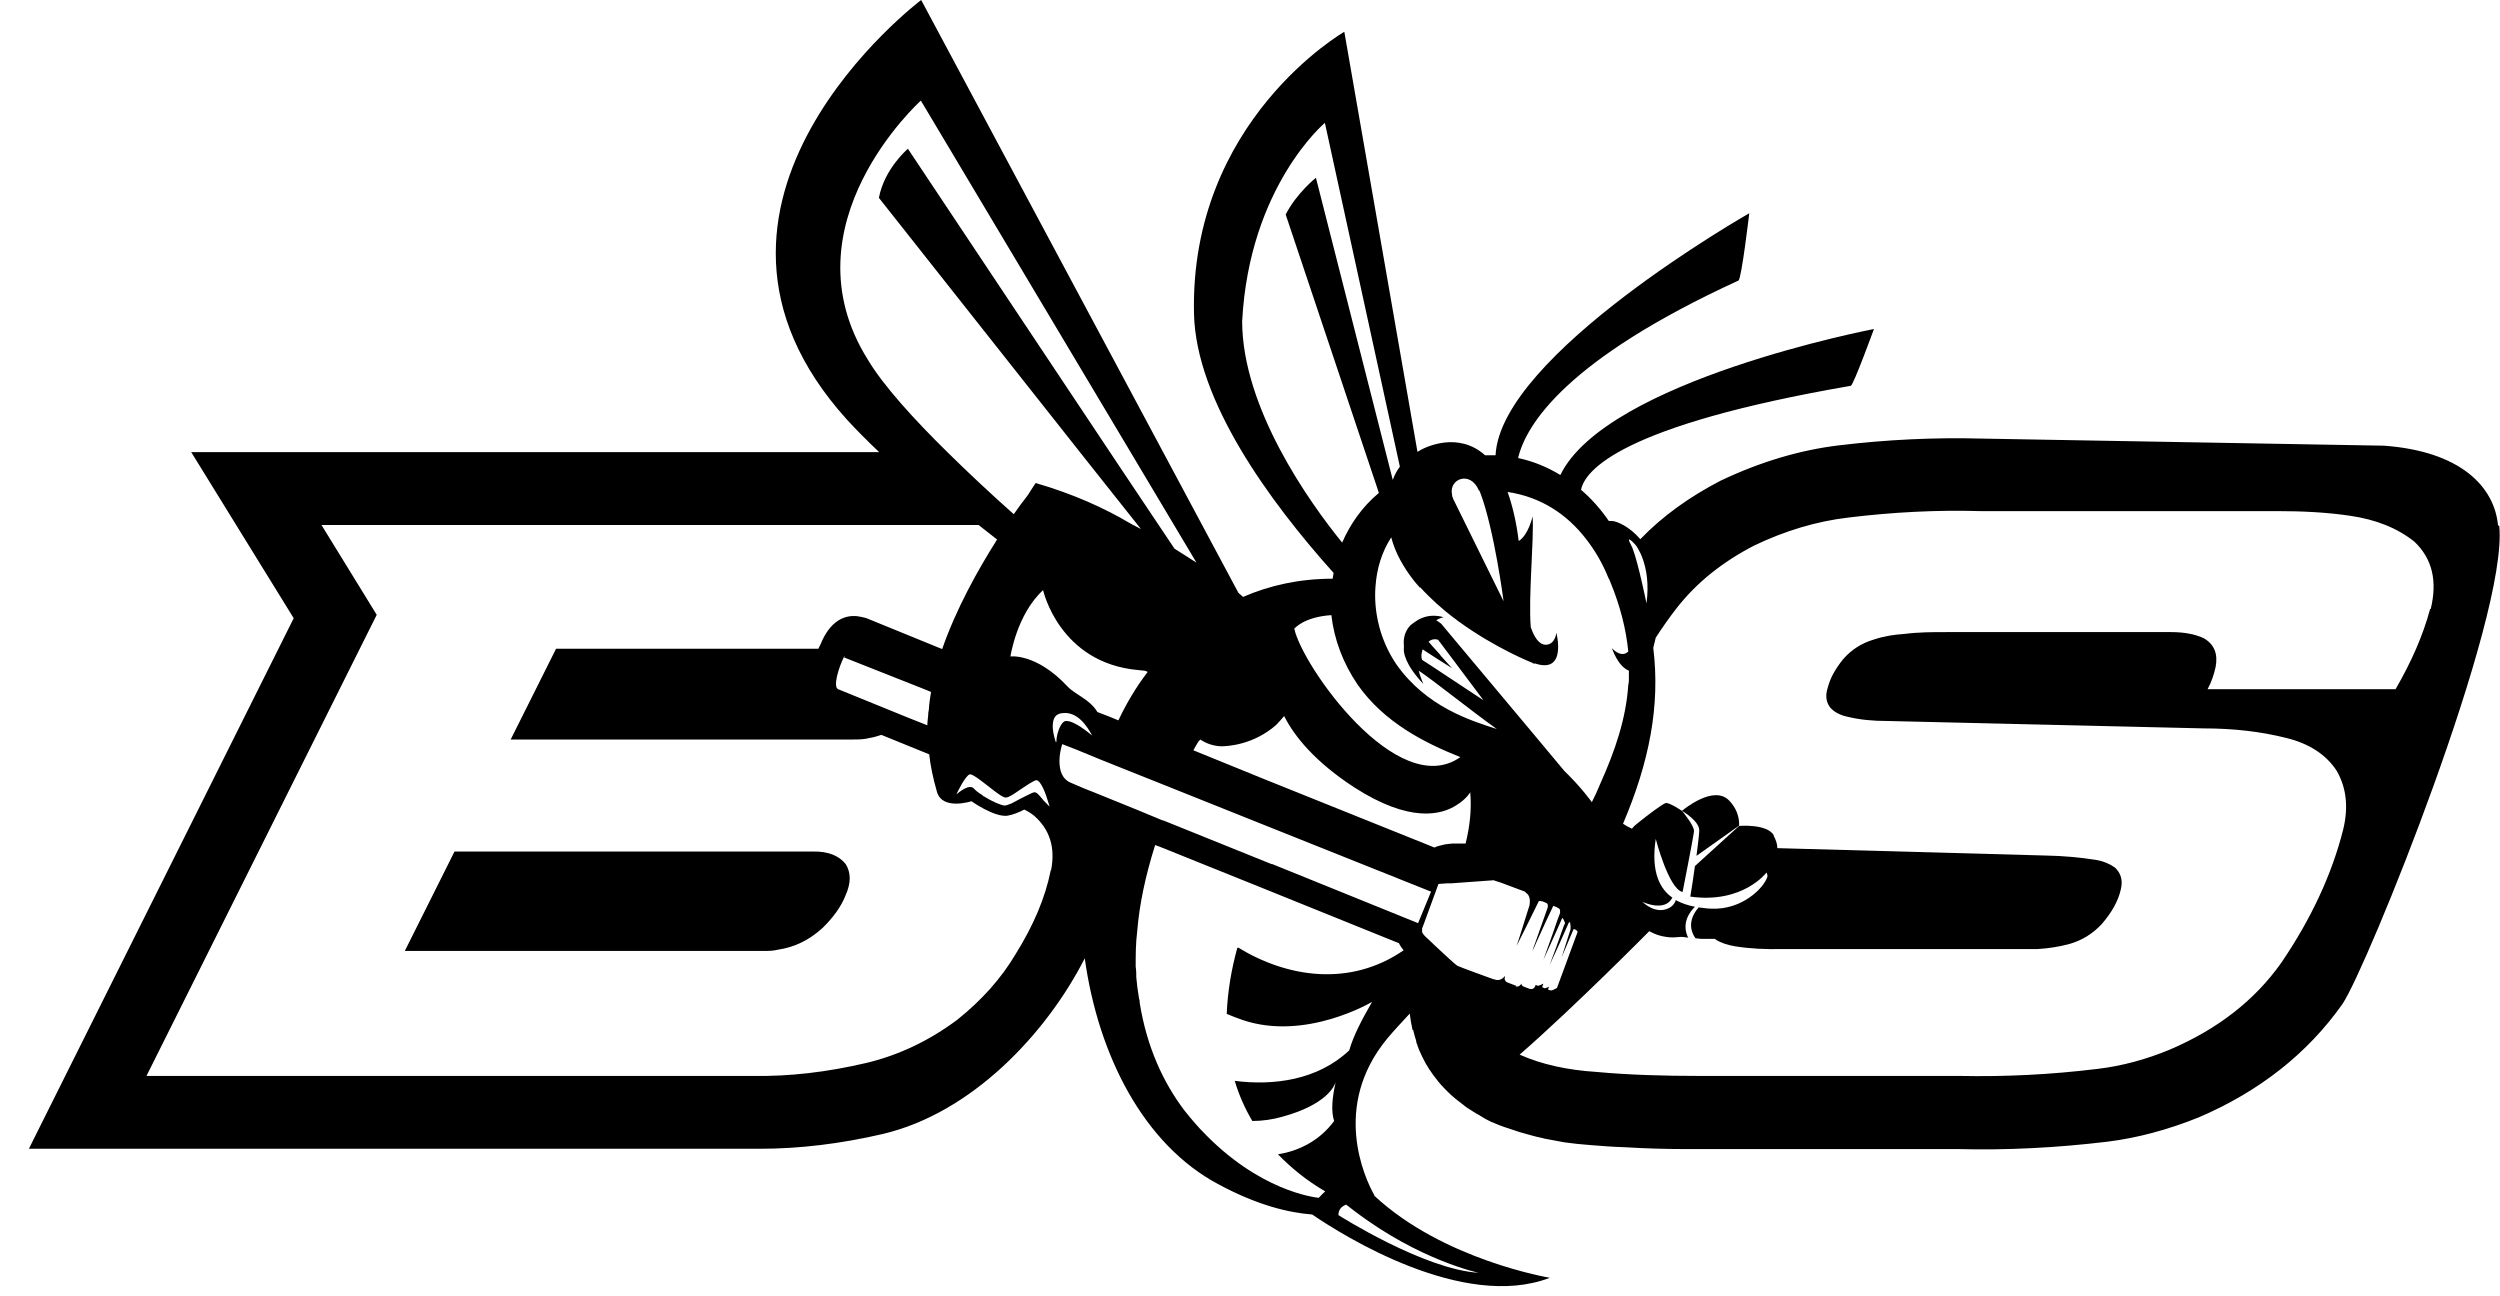
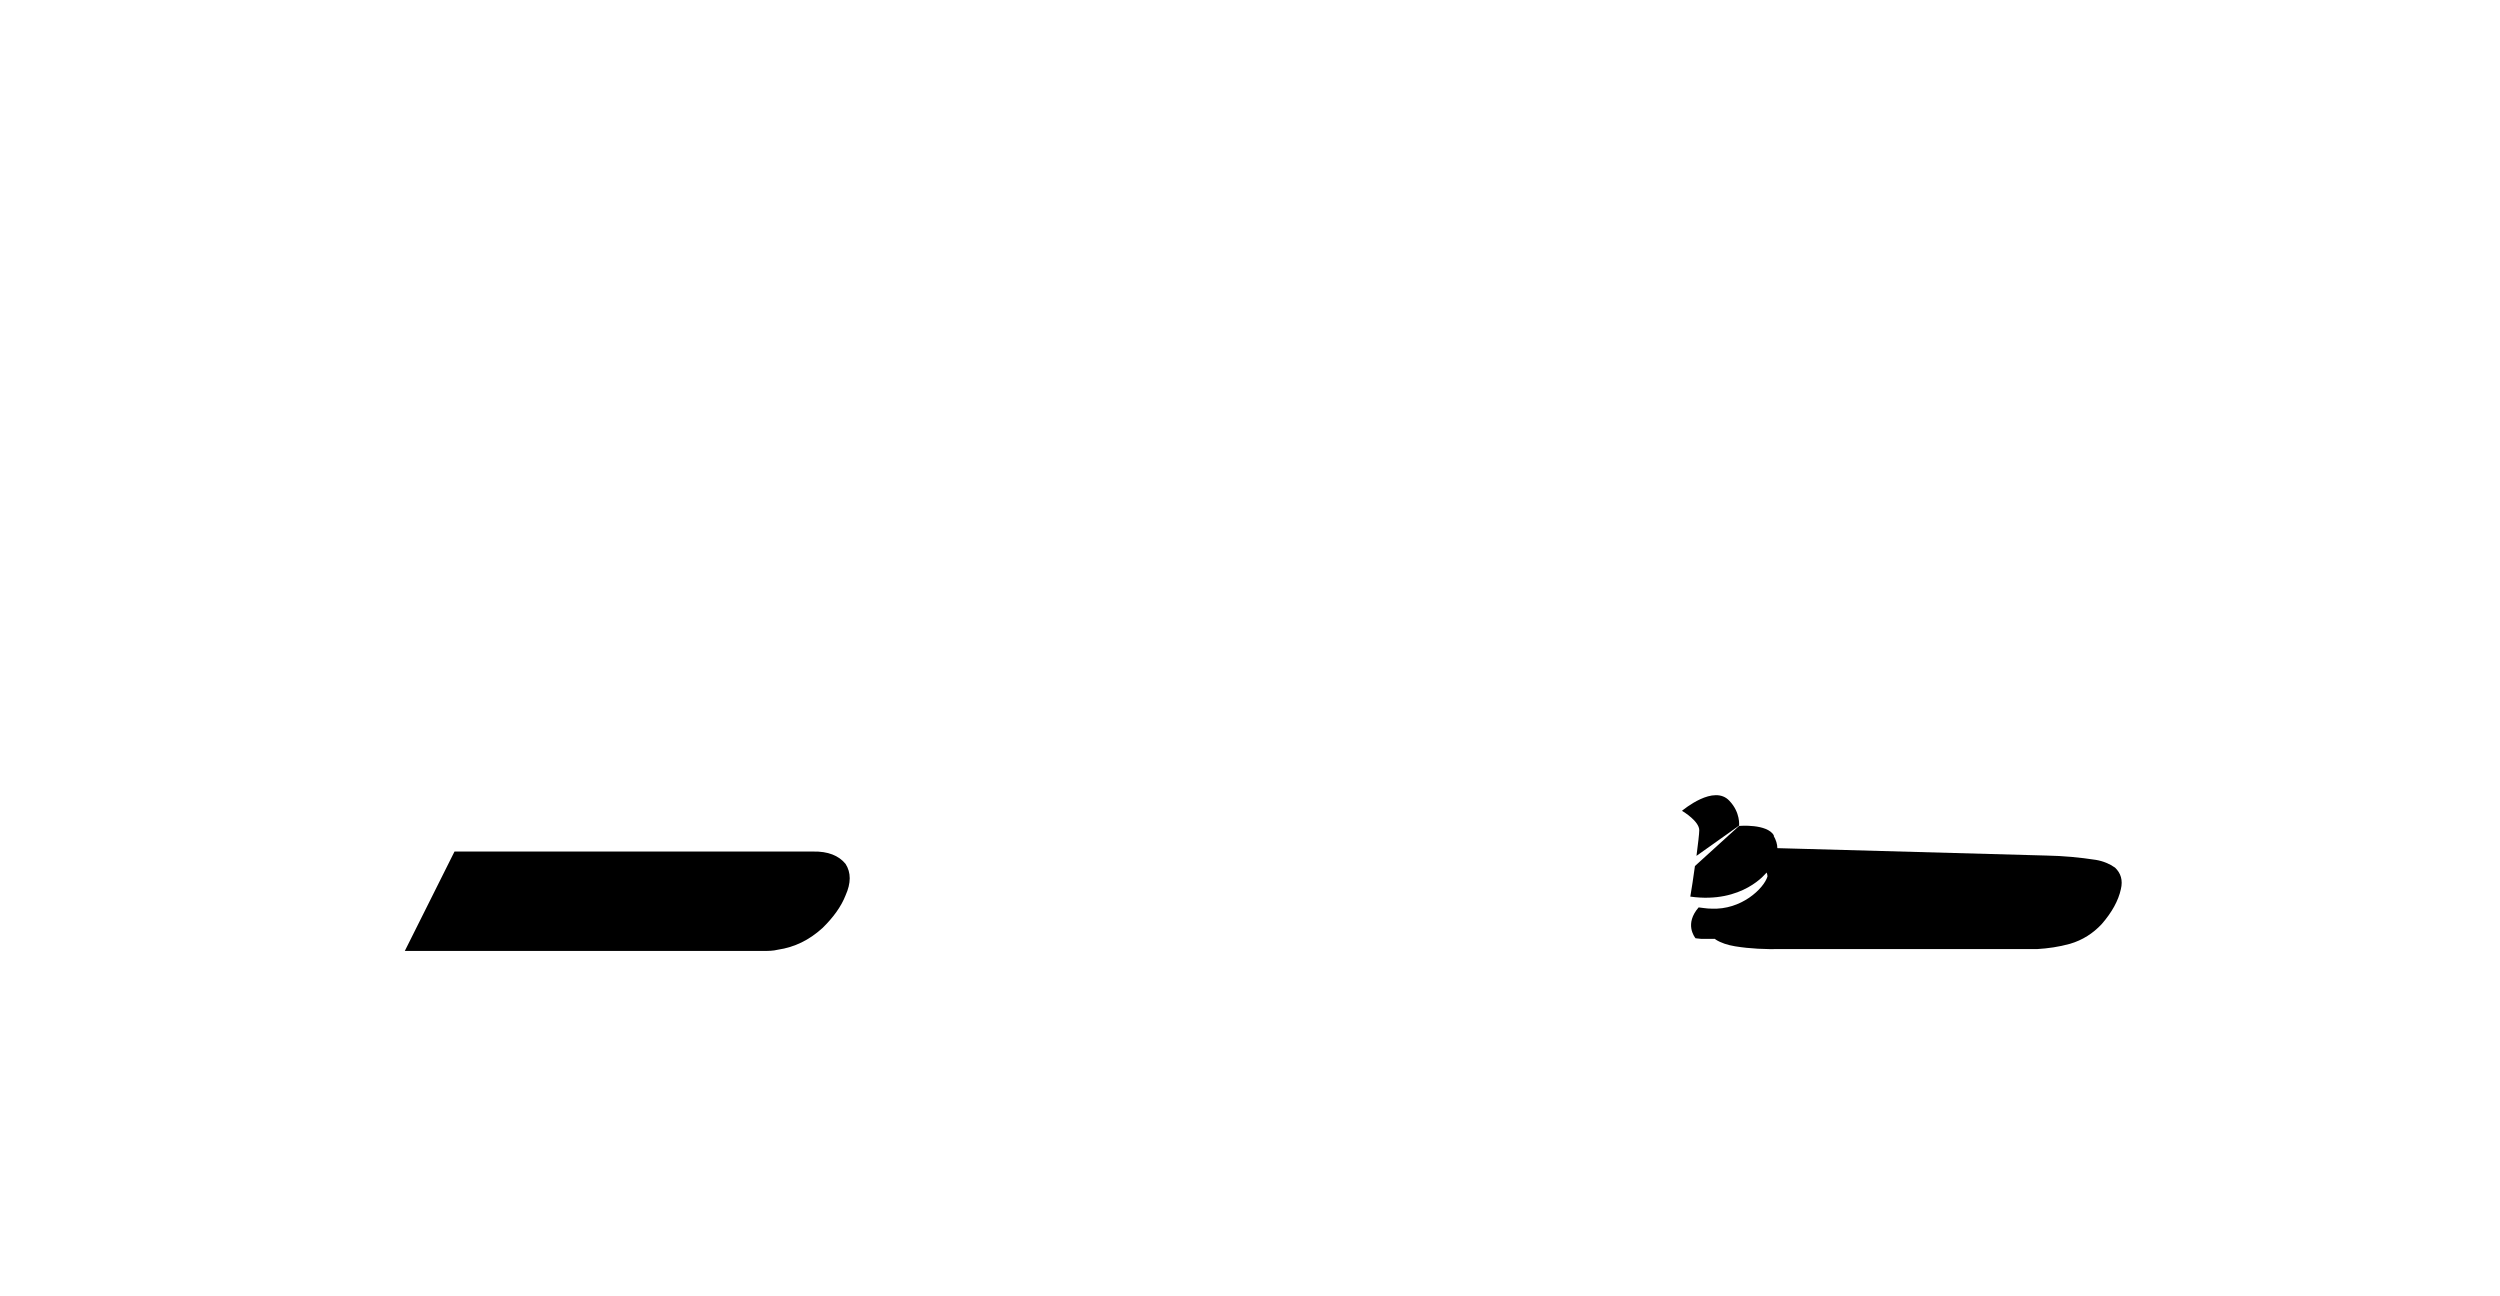
<svg xmlns="http://www.w3.org/2000/svg" width="81" height="42" viewBox="0 0 81 42" fill="none">
  <path fill-rule="evenodd" clip-rule="evenodd" d="M57.476 27.07C57.256 26.68 56.346 26.76 56.346 26.76L54.916 28.06C54.866 28.44 54.806 28.81 54.766 29.05C56.466 29.29 57.236 28.27 57.236 28.27C57.266 28.32 57.266 28.4 57.266 28.4C57.146 28.79 56.416 29.49 55.446 29.44C55.286 29.44 55.156 29.41 55.036 29.4C54.576 29.93 54.896 30.35 54.936 30.4C54.936 30.4 55.056 30.41 55.126 30.42C55.286 30.42 55.436 30.42 55.566 30.42C55.566 30.42 55.573 30.427 55.586 30.44C55.756 30.55 55.976 30.62 56.216 30.66C56.706 30.74 57.196 30.76 57.726 30.75H66.006C66.346 30.73 66.706 30.68 67.066 30.58C67.476 30.46 67.816 30.24 68.096 29.94C68.426 29.56 68.636 29.18 68.716 28.81C68.786 28.52 68.716 28.29 68.526 28.11C68.356 27.99 68.146 27.9 67.906 27.86C67.386 27.78 66.856 27.73 66.306 27.72L57.586 27.48C57.586 27.36 57.546 27.22 57.466 27.08L57.476 27.07Z" fill="black" />
  <path fill-rule="evenodd" clip-rule="evenodd" d="M54.966 27.73L56.346 26.75C56.346 26.75 56.396 26.33 56.036 25.95C55.536 25.4 54.536 26.24 54.496 26.27C54.546 26.3 55.056 26.61 55.056 26.9C55.056 27.01 55.016 27.34 54.966 27.73Z" fill="black" />
-   <path fill-rule="evenodd" clip-rule="evenodd" d="M80.936 17.02C80.816 15.77 79.726 14.62 77.236 14.44L64.196 14.21C62.706 14.17 61.146 14.24 59.576 14.43C58.326 14.58 57.036 14.96 55.736 15.58C54.756 16.09 53.876 16.71 53.146 17.47C52.786 17.05 52.386 16.89 52.236 16.88C52.196 16.88 52.166 16.88 52.126 16.88C51.866 16.5 51.556 16.15 51.226 15.87C51.346 15.25 52.496 13.79 59.966 12.5C60.056 12.47 60.716 10.66 60.716 10.66C60.716 10.66 52.046 12.32 50.556 15.39C50.146 15.14 49.696 14.95 49.186 14.84C49.446 13.75 50.746 11.65 56.326 9.09C56.426 9.04 56.676 6.91 56.676 6.91C56.676 6.91 48.616 11.49 48.456 14.75C48.346 14.75 48.236 14.75 48.116 14.75C47.256 13.98 46.196 14.46 45.926 14.64L43.556 1.03C43.556 1.03 38.536 3.91 38.686 10.18C38.756 12.99 41.126 16.24 43.206 18.56C43.206 18.62 43.186 18.68 43.176 18.75C42.096 18.75 41.126 18.97 40.276 19.34C40.226 19.3 40.176 19.25 40.126 19.21L29.846 0C29.846 0 21.106 6.58 27.436 13.59C27.756 13.94 28.116 14.3 28.486 14.65H6.196L9.516 20.03L0.936 37.22H24.626C25.896 37.22 27.236 37.06 28.606 36.74C31.486 36.06 33.896 33.5 35.146 31.05C35.586 34.21 37.066 37.09 39.476 38.37C40.736 39.05 41.746 39.29 42.516 39.35C43.506 40.03 47.416 42.48 50.216 41.4C50.216 41.4 46.766 40.83 44.526 38.74V38.72C44.216 38.17 43.136 35.84 44.946 33.65C45.136 33.42 45.416 33.12 45.676 32.84C45.696 33.01 45.726 33.19 45.766 33.37H45.786C45.816 33.49 45.846 33.61 45.886 33.73C45.886 33.76 45.886 33.79 45.906 33.81C45.946 33.95 46.006 34.09 46.076 34.23C46.206 34.51 46.386 34.78 46.606 35.05C46.656 35.11 46.716 35.18 46.776 35.24C46.926 35.4 47.096 35.56 47.286 35.7C47.356 35.76 47.436 35.81 47.516 35.88C47.646 35.96 47.776 36.05 47.926 36.13C48.046 36.21 48.166 36.28 48.296 36.34C48.486 36.42 48.676 36.5 48.876 36.56C48.996 36.6 49.116 36.64 49.236 36.68C49.376 36.72 49.516 36.76 49.666 36.8C49.766 36.83 49.866 36.85 49.966 36.87C49.986 36.87 50.016 36.89 50.036 36.89C50.246 36.93 50.456 36.97 50.676 37.01C50.956 37.05 51.246 37.08 51.526 37.1C51.896 37.13 52.266 37.16 52.646 37.17C53.306 37.21 53.966 37.23 54.626 37.23H63.446C65.006 37.27 66.626 37.19 68.286 36.99C69.256 36.87 70.256 36.6 71.246 36.2C73.206 35.36 74.766 34.13 75.896 32.53C76.686 31.36 81.276 20.02 80.976 17.04L80.936 17.02ZM52.976 17.64L52.996 17.66C52.996 17.66 53.516 18.3 53.346 19.55C53.346 19.55 53.086 18.25 52.886 17.74C52.866 17.7 52.846 17.67 52.836 17.64C52.666 17.32 52.906 17.56 52.976 17.64ZM47.926 15.89L47.956 15.95C48.416 17.16 48.716 19.48 48.716 19.48C48.716 19.48 47.936 17.89 47.086 16.17C47.066 16.12 47.046 16.07 47.046 16.02C46.936 15.52 47.636 15.23 47.916 15.89H47.926ZM46.016 19.03C46.106 19.13 46.196 19.22 46.286 19.31C46.456 19.48 46.636 19.64 46.816 19.79C47.966 20.74 49.306 21.34 49.636 21.47C49.686 21.5 49.716 21.51 49.716 21.51V21.49C50.786 21.86 50.426 20.5 50.426 20.5C50.426 20.5 50.396 20.88 50.086 20.89C49.856 20.89 49.706 20.63 49.596 20.32C49.516 19.28 49.706 17.5 49.656 16.73C49.656 16.73 49.526 17.33 49.206 17.53C49.126 16.88 48.996 16.36 48.846 15.94C49.926 16.1 50.766 16.66 51.386 17.46C51.676 17.83 51.926 18.26 52.106 18.71C52.136 18.76 52.156 18.81 52.176 18.86C52.506 19.66 52.686 20.4 52.756 21.11C52.516 21.34 52.226 21 52.226 21C52.226 21 52.416 21.59 52.776 21.73C52.776 21.81 52.776 21.9 52.776 21.98C52.776 22.05 52.776 22.12 52.756 22.19C52.686 23.27 52.336 24.31 51.846 25.4C51.766 25.6 51.676 25.79 51.576 25.99C51.576 25.99 51.236 25.51 50.686 24.98L49.676 23.77L46.946 20.51L46.696 20.21C46.696 20.21 46.596 20.13 46.536 20.1C46.636 20.02 46.776 20 46.776 20C46.656 19.96 46.536 19.95 46.436 19.95C46.166 19.95 45.946 20.07 45.816 20.17C45.766 20.2 45.726 20.24 45.696 20.26C45.696 20.26 45.666 20.29 45.656 20.31C45.626 20.34 45.606 20.37 45.586 20.41C45.496 20.56 45.466 20.75 45.486 20.94C45.486 20.94 45.486 20.96 45.486 20.97V20.99C45.466 21.13 45.516 21.52 46.116 22.16C46.086 22.09 46.016 21.92 45.966 21.73C46.426 22.03 47.666 23.03 48.496 23.62C47.626 23.34 46.216 22.9 45.246 21.53C44.966 21.12 44.756 20.64 44.646 20.13C44.566 19.76 44.536 19.37 44.566 19C44.606 18.43 44.766 17.89 45.076 17.41C45.206 17.92 45.486 18.4 45.816 18.82C45.876 18.9 45.946 18.97 46.006 19.04L46.016 19.03ZM46.676 21.23L46.396 20.92L46.286 20.79C46.366 20.72 46.476 20.69 46.596 20.73L46.836 21.05L48.066 22.69L46.356 21.56L46.076 21.38C46.046 21.3 46.046 21.2 46.076 21.11C46.076 21.09 46.076 21.07 46.096 21.04L46.186 21.1L46.556 21.34L47.046 21.65L46.666 21.23H46.676ZM40.246 10.41C40.476 6.04 42.926 3.98 42.926 3.98L45.356 15.12C45.266 15.24 45.186 15.38 45.126 15.55L42.636 5.76C42.636 5.76 42.016 6.25 41.656 6.95L44.676 15.97C44.136 16.42 43.746 16.98 43.486 17.58C42.396 16.24 40.256 13.21 40.246 10.42V10.41ZM43.136 19.93C43.226 20.72 43.516 21.49 43.986 22.18C44.836 23.4 46.156 24.07 47.316 24.53C45.276 25.97 42.176 21.55 41.936 20.37C41.936 20.37 42.236 19.99 43.136 19.93ZM38.856 24C38.856 24 38.886 23.97 38.886 23.96C39.086 24.09 39.306 24.17 39.566 24.18C39.786 24.18 40.616 24.13 41.346 23.49C41.446 23.39 41.526 23.29 41.606 23.2C41.946 23.87 42.606 24.68 43.876 25.51C45.666 26.66 46.696 26.42 47.216 26.07C47.506 25.89 47.636 25.67 47.636 25.67C47.686 26.25 47.616 26.8 47.486 27.33C47.336 27.33 47.186 27.33 47.066 27.33C46.946 27.34 46.836 27.35 46.726 27.38C46.636 27.4 46.556 27.42 46.476 27.46L41.026 25.27L38.666 24.31C38.666 24.31 38.706 24.24 38.726 24.2C38.766 24.13 38.806 24.06 38.846 24H38.856ZM28.116 11.65C25.376 7.27 29.836 3.26 29.836 3.26L37.156 15.53L38.766 18.23C38.536 18.08 38.296 17.93 38.056 17.78L36.336 15.21L29.416 4.82C29.416 4.82 28.656 5.46 28.476 6.41L35.196 14.91L36.966 17.14C36.886 17.1 36.796 17.05 36.716 17.01C36.676 16.99 36.646 16.97 36.606 16.95C35.796 16.47 34.796 16.01 33.556 15.65C33.556 15.65 33.486 15.75 33.366 15.94C33.336 15.99 33.306 16.04 33.266 16.09C33.146 16.24 33.006 16.43 32.846 16.66C32.136 16.03 31.406 15.35 30.706 14.66C29.606 13.58 28.616 12.49 28.116 11.65ZM32.736 21.28C32.736 21.28 32.936 19.91 33.796 19.12C33.796 19.12 34.316 21.48 36.876 21.71C36.936 21.71 37.006 21.73 37.066 21.73C37.106 21.73 37.146 21.75 37.186 21.77C36.816 22.25 36.496 22.79 36.236 23.34L35.946 23.22L35.556 23.07C35.316 22.66 34.826 22.5 34.586 22.24C33.566 21.15 32.736 21.27 32.736 21.27V21.28ZM34.006 26.13C34.006 26.13 33.896 26.03 33.816 25.94C33.706 25.81 33.596 25.66 33.516 25.67C33.486 25.67 33.416 25.7 33.336 25.74C33.166 25.82 32.946 25.94 32.776 26.03C32.676 26.07 32.596 26.1 32.556 26.1C32.446 26.1 32.126 25.96 31.876 25.8C31.856 25.8 31.846 25.78 31.826 25.76C31.706 25.69 31.606 25.61 31.556 25.55C31.406 25.38 31.056 25.68 30.986 25.74C31.026 25.65 31.276 25.14 31.416 25.09C31.526 25.06 31.926 25.41 32.236 25.64C32.396 25.76 32.526 25.85 32.596 25.84C32.676 25.84 32.846 25.73 33.016 25.61C33.226 25.47 33.456 25.31 33.566 25.28C33.716 25.25 33.896 25.75 33.966 26C33.996 26.08 34.006 26.13 34.006 26.13ZM34.046 28.19C33.866 29.1 33.476 30 32.896 30.93C32.436 31.7 31.816 32.4 31.016 33.04C30.106 33.72 29.116 34.19 28.066 34.44C26.786 34.74 25.566 34.88 24.396 34.86H4.746L12.206 19.92L10.416 17.01H31.706C31.896 17.16 32.126 17.34 32.306 17.48C31.686 18.46 30.986 19.71 30.526 21.03L28.076 20.03C28.006 20.01 27.926 19.99 27.866 19.98C27.826 19.98 27.776 19.96 27.726 19.96C27.376 19.94 26.896 20.09 26.576 20.9C26.556 20.93 26.536 20.97 26.516 21.02H18.016L16.546 23.96H27.616C27.806 23.96 27.986 23.96 28.176 23.91C28.306 23.89 28.436 23.85 28.556 23.81L30.106 24.44C30.146 24.8 30.226 25.2 30.356 25.65C30.526 26.27 31.476 25.96 31.476 25.96C31.476 25.96 32.206 26.48 32.636 26.43C32.816 26.4 33.016 26.32 33.186 26.23C33.296 26.28 33.406 26.35 33.506 26.43C34.016 26.88 34.196 27.46 34.056 28.19H34.046ZM30.026 22.36L30.166 22.42C30.136 22.6 30.106 22.79 30.096 22.97C30.096 23.02 30.076 23.06 30.076 23.11C30.076 23.23 30.046 23.35 30.046 23.5L29.416 23.25L27.156 22.33C26.986 22.26 27.156 21.65 27.366 21.24C27.366 21.28 27.346 21.3 27.346 21.3L30.026 22.36ZM34.206 24.04C34.156 23.89 34.086 23.63 34.116 23.42C34.136 23.26 34.206 23.14 34.386 23.11C34.916 23.02 35.236 23.56 35.386 23.83C35.246 23.72 34.806 23.35 34.536 23.36C34.476 23.36 34.416 23.42 34.366 23.51C34.276 23.67 34.226 23.88 34.226 24.04H34.206ZM47.926 41.24C46.146 41.14 43.366 39.37 43.366 39.37C43.366 39.37 43.366 39.34 43.366 39.33C43.386 39.17 43.466 39.09 43.616 39.03C43.706 39.1 43.796 39.17 43.876 39.23C45.986 40.84 47.916 41.24 47.916 41.24H47.926ZM40.086 30.72C39.906 31.38 39.776 32.09 39.746 32.85C39.916 32.92 40.086 32.99 40.266 33.05C42.316 33.74 44.456 32.46 44.456 32.46C44.116 33.05 43.846 33.57 43.716 34.03C42.696 35 41.256 35.18 40.006 35.02C40.136 35.46 40.326 35.9 40.576 36.32C40.906 36.32 41.246 36.27 41.556 36.18C42.976 35.79 43.236 35.19 43.276 35.06C43.156 35.59 43.126 36.01 43.226 36.32C42.726 37 42.026 37.3 41.406 37.4C41.826 37.83 42.316 38.24 42.936 38.6C42.866 38.67 42.796 38.73 42.726 38.81C42.566 38.79 40.776 38.58 38.936 36.63C38.896 36.59 38.856 36.55 38.816 36.5C38.786 36.47 38.756 36.43 38.716 36.39C38.606 36.26 38.486 36.12 38.376 35.98C37.686 35.07 37.156 33.92 36.926 32.49C36.926 32.45 36.926 32.4 36.906 32.36C36.866 32.13 36.836 31.89 36.816 31.67C36.816 31.56 36.816 31.44 36.796 31.32C36.796 30.95 36.796 30.56 36.846 30.17C36.916 29.31 37.106 28.4 37.426 27.38L37.566 27.43L40.846 28.75L45.326 30.56C45.366 30.65 45.426 30.72 45.476 30.79C43.736 31.99 41.696 31.67 40.116 30.7L40.086 30.72ZM41.206 28L37.686 26.58H37.666L36.846 26.24L35.416 25.66L35.136 25.55C34.976 25.48 34.816 25.41 34.716 25.37C34.406 25.25 34.326 24.96 34.326 24.65C34.326 24.47 34.366 24.27 34.416 24.11L34.856 24.28L35.706 24.63L37.636 25.4L38.036 25.56L38.086 25.58L41.036 26.76L46.366 28.89L45.946 29.91L41.206 27.99V28ZM49.126 31.94L48.836 31.83C48.766 31.8 48.736 31.73 48.756 31.66V31.62C48.686 31.73 48.546 31.79 48.416 31.73C48.416 31.73 48.416 31.73 48.396 31.73C48.396 31.73 47.286 31.33 47.216 31.29C47.136 31.24 46.756 30.88 46.506 30.65C46.376 30.53 46.286 30.44 46.286 30.44C46.176 30.34 46.096 30.27 46.076 30.19C46.076 30.19 46.076 30.16 46.076 30.15C46.076 30.13 46.076 30.11 46.076 30.08L46.116 29.98L46.566 28.75L46.606 28.64L46.886 28.62H47.016L48.396 28.52C48.396 28.52 48.496 28.56 48.636 28.6C48.906 28.7 49.306 28.85 49.356 28.87C49.396 28.88 49.426 28.9 49.446 28.93C49.586 29.02 49.576 29.21 49.556 29.33C49.426 29.74 49.206 30.46 49.136 30.65C49.236 30.46 49.666 29.59 49.856 29.2C49.876 29.2 49.896 29.18 49.936 29.2C49.976 29.2 50.026 29.22 50.106 29.26C50.166 29.29 50.156 29.38 50.136 29.43C50.036 29.72 49.846 30.25 49.726 30.59C49.696 30.68 49.666 30.76 49.646 30.81C49.686 30.75 49.726 30.66 49.766 30.56C49.946 30.16 50.226 29.55 50.326 29.35C50.396 29.37 50.436 29.39 50.516 29.44C50.546 29.46 50.546 29.49 50.546 29.52C50.546 29.52 50.546 29.55 50.546 29.58C50.496 29.7 50.406 29.96 50.316 30.23C50.196 30.57 50.066 30.92 50.006 31.1C50.096 30.91 50.276 30.5 50.436 30.15C50.506 29.99 50.576 29.84 50.616 29.74C50.666 29.78 50.686 29.86 50.706 29.9C50.706 29.93 50.686 29.96 50.666 30C50.536 30.38 50.306 31.01 50.206 31.27C50.336 31 50.676 30.25 50.826 29.9L50.866 29.87C50.866 29.87 50.896 30.01 50.886 30.06C50.886 30.06 50.886 30.09 50.886 30.11C50.796 30.39 50.666 30.79 50.596 31.02C50.696 30.79 50.866 30.39 50.986 30.1C51.046 30.11 51.086 30.14 51.116 30.19L50.446 32.01C50.446 32.01 50.286 32.1 50.256 32.09C50.216 32.09 50.156 32.06 50.156 32.06L50.186 31.97C50.186 31.97 50.076 32.02 50.056 32.02C50.026 32.02 49.966 31.98 49.966 31.98L50.006 31.87C50.006 31.87 49.866 31.94 49.836 31.94C49.816 31.94 49.776 31.92 49.756 31.91L49.736 31.96C49.706 32.03 49.636 32.06 49.566 32.04L49.376 31.97C49.316 31.95 49.286 31.9 49.286 31.84V31.88C49.246 31.95 49.176 31.98 49.106 31.96L49.126 31.94ZM78.736 19.73C78.506 20.59 78.126 21.45 77.616 22.33H71.526C71.656 22.09 71.736 21.84 71.786 21.61C71.866 21.19 71.746 20.88 71.406 20.68C71.106 20.54 70.746 20.48 70.346 20.48H63.076C62.616 20.48 62.166 20.48 61.696 20.54C61.376 20.56 61.046 20.61 60.716 20.72C60.306 20.84 59.976 21.06 59.716 21.36C59.466 21.67 59.296 21.97 59.216 22.29C59.136 22.54 59.166 22.75 59.296 22.92C59.426 23.07 59.616 23.17 59.846 23.22C60.256 23.32 60.676 23.36 61.146 23.36L71.396 23.6C72.346 23.6 73.246 23.7 74.076 23.91C74.816 24.09 75.366 24.45 75.706 24.97C76.026 25.52 76.096 26.16 75.916 26.89C75.556 28.31 74.896 29.75 73.916 31.19C73.056 32.41 71.846 33.35 70.296 34.01C69.526 34.33 68.736 34.54 67.976 34.63C66.436 34.82 64.946 34.89 63.486 34.86H55.066C53.926 34.86 52.806 34.83 51.716 34.73C50.786 34.67 49.956 34.49 49.236 34.17C51.006 32.63 53.436 30.17 53.436 30.17C53.456 30.17 53.816 30.43 54.396 30.36C54.496 30.35 54.576 30.36 54.696 30.38C54.466 29.91 54.756 29.53 54.916 29.38C54.666 29.33 54.486 29.26 54.366 29.2C54.346 29.19 54.316 29.18 54.296 29.16C54.276 29.24 54.186 29.43 53.896 29.48C53.526 29.54 53.216 29.22 53.216 29.22C53.216 29.22 53.946 29.57 54.186 29.08C54.186 29.08 54.176 29.07 54.166 29.07C53.816 28.82 53.476 28.3 53.646 27.18C53.646 27.18 54.066 28.81 54.516 28.9C54.516 28.9 54.866 27.12 54.886 26.94C54.906 26.77 54.536 26.32 54.506 26.28C54.506 26.28 54.086 25.99 53.966 26.02C53.846 26.06 53.426 26.38 53.086 26.65C53.006 26.71 52.926 26.78 52.876 26.85C52.766 26.8 52.676 26.75 52.586 26.69C53.436 24.69 53.796 22.87 53.566 20.99C53.596 20.88 53.616 20.77 53.646 20.66C53.856 20.34 54.076 20.02 54.326 19.7C54.976 18.87 55.806 18.21 56.826 17.68C57.846 17.19 58.866 16.89 59.876 16.77C61.346 16.59 62.776 16.52 64.156 16.56H73.786C74.606 16.56 75.396 16.6 76.136 16.71C76.976 16.83 77.676 17.11 78.226 17.55C78.806 18.1 78.976 18.82 78.756 19.73H78.736Z" fill="black" />
  <path fill-rule="evenodd" clip-rule="evenodd" d="M26.356 27.59H14.726L13.116 30.81H24.746C24.896 30.81 25.046 30.81 25.206 30.77C25.746 30.69 26.216 30.46 26.646 30.07C26.996 29.73 27.256 29.37 27.396 29.01C27.576 28.61 27.576 28.27 27.396 27.99C27.176 27.72 26.826 27.58 26.346 27.59H26.356Z" fill="black" />
</svg>